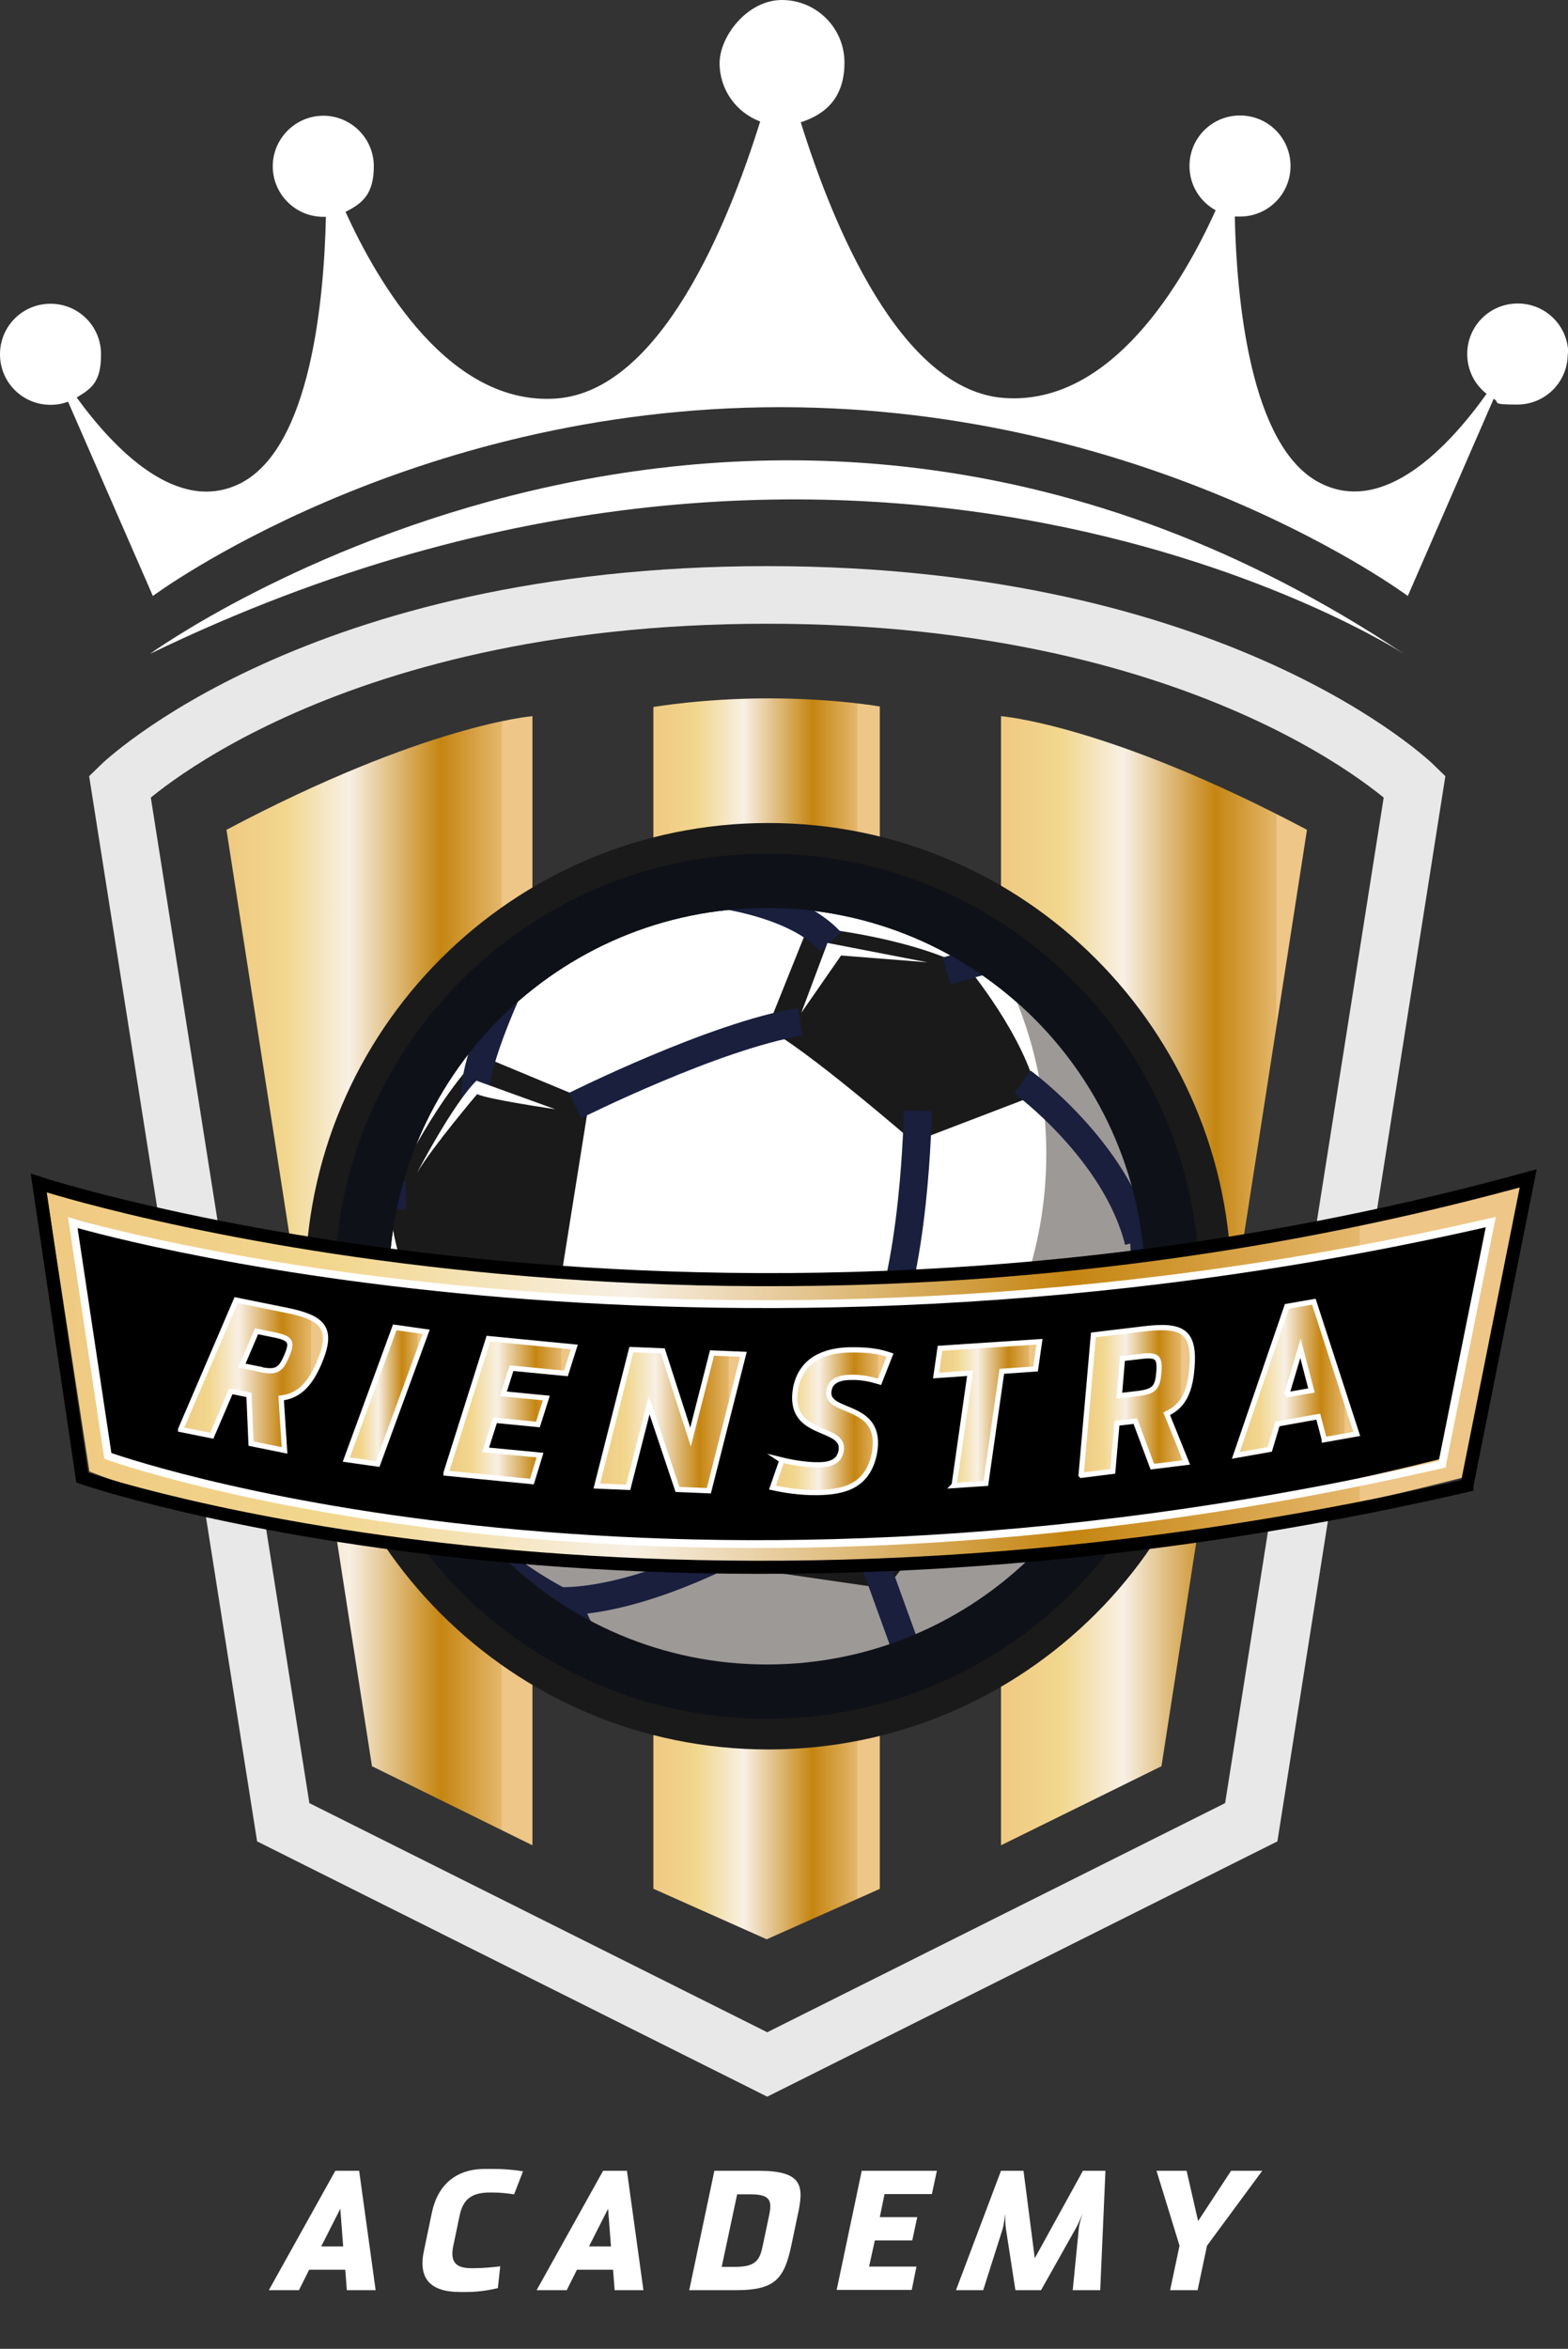
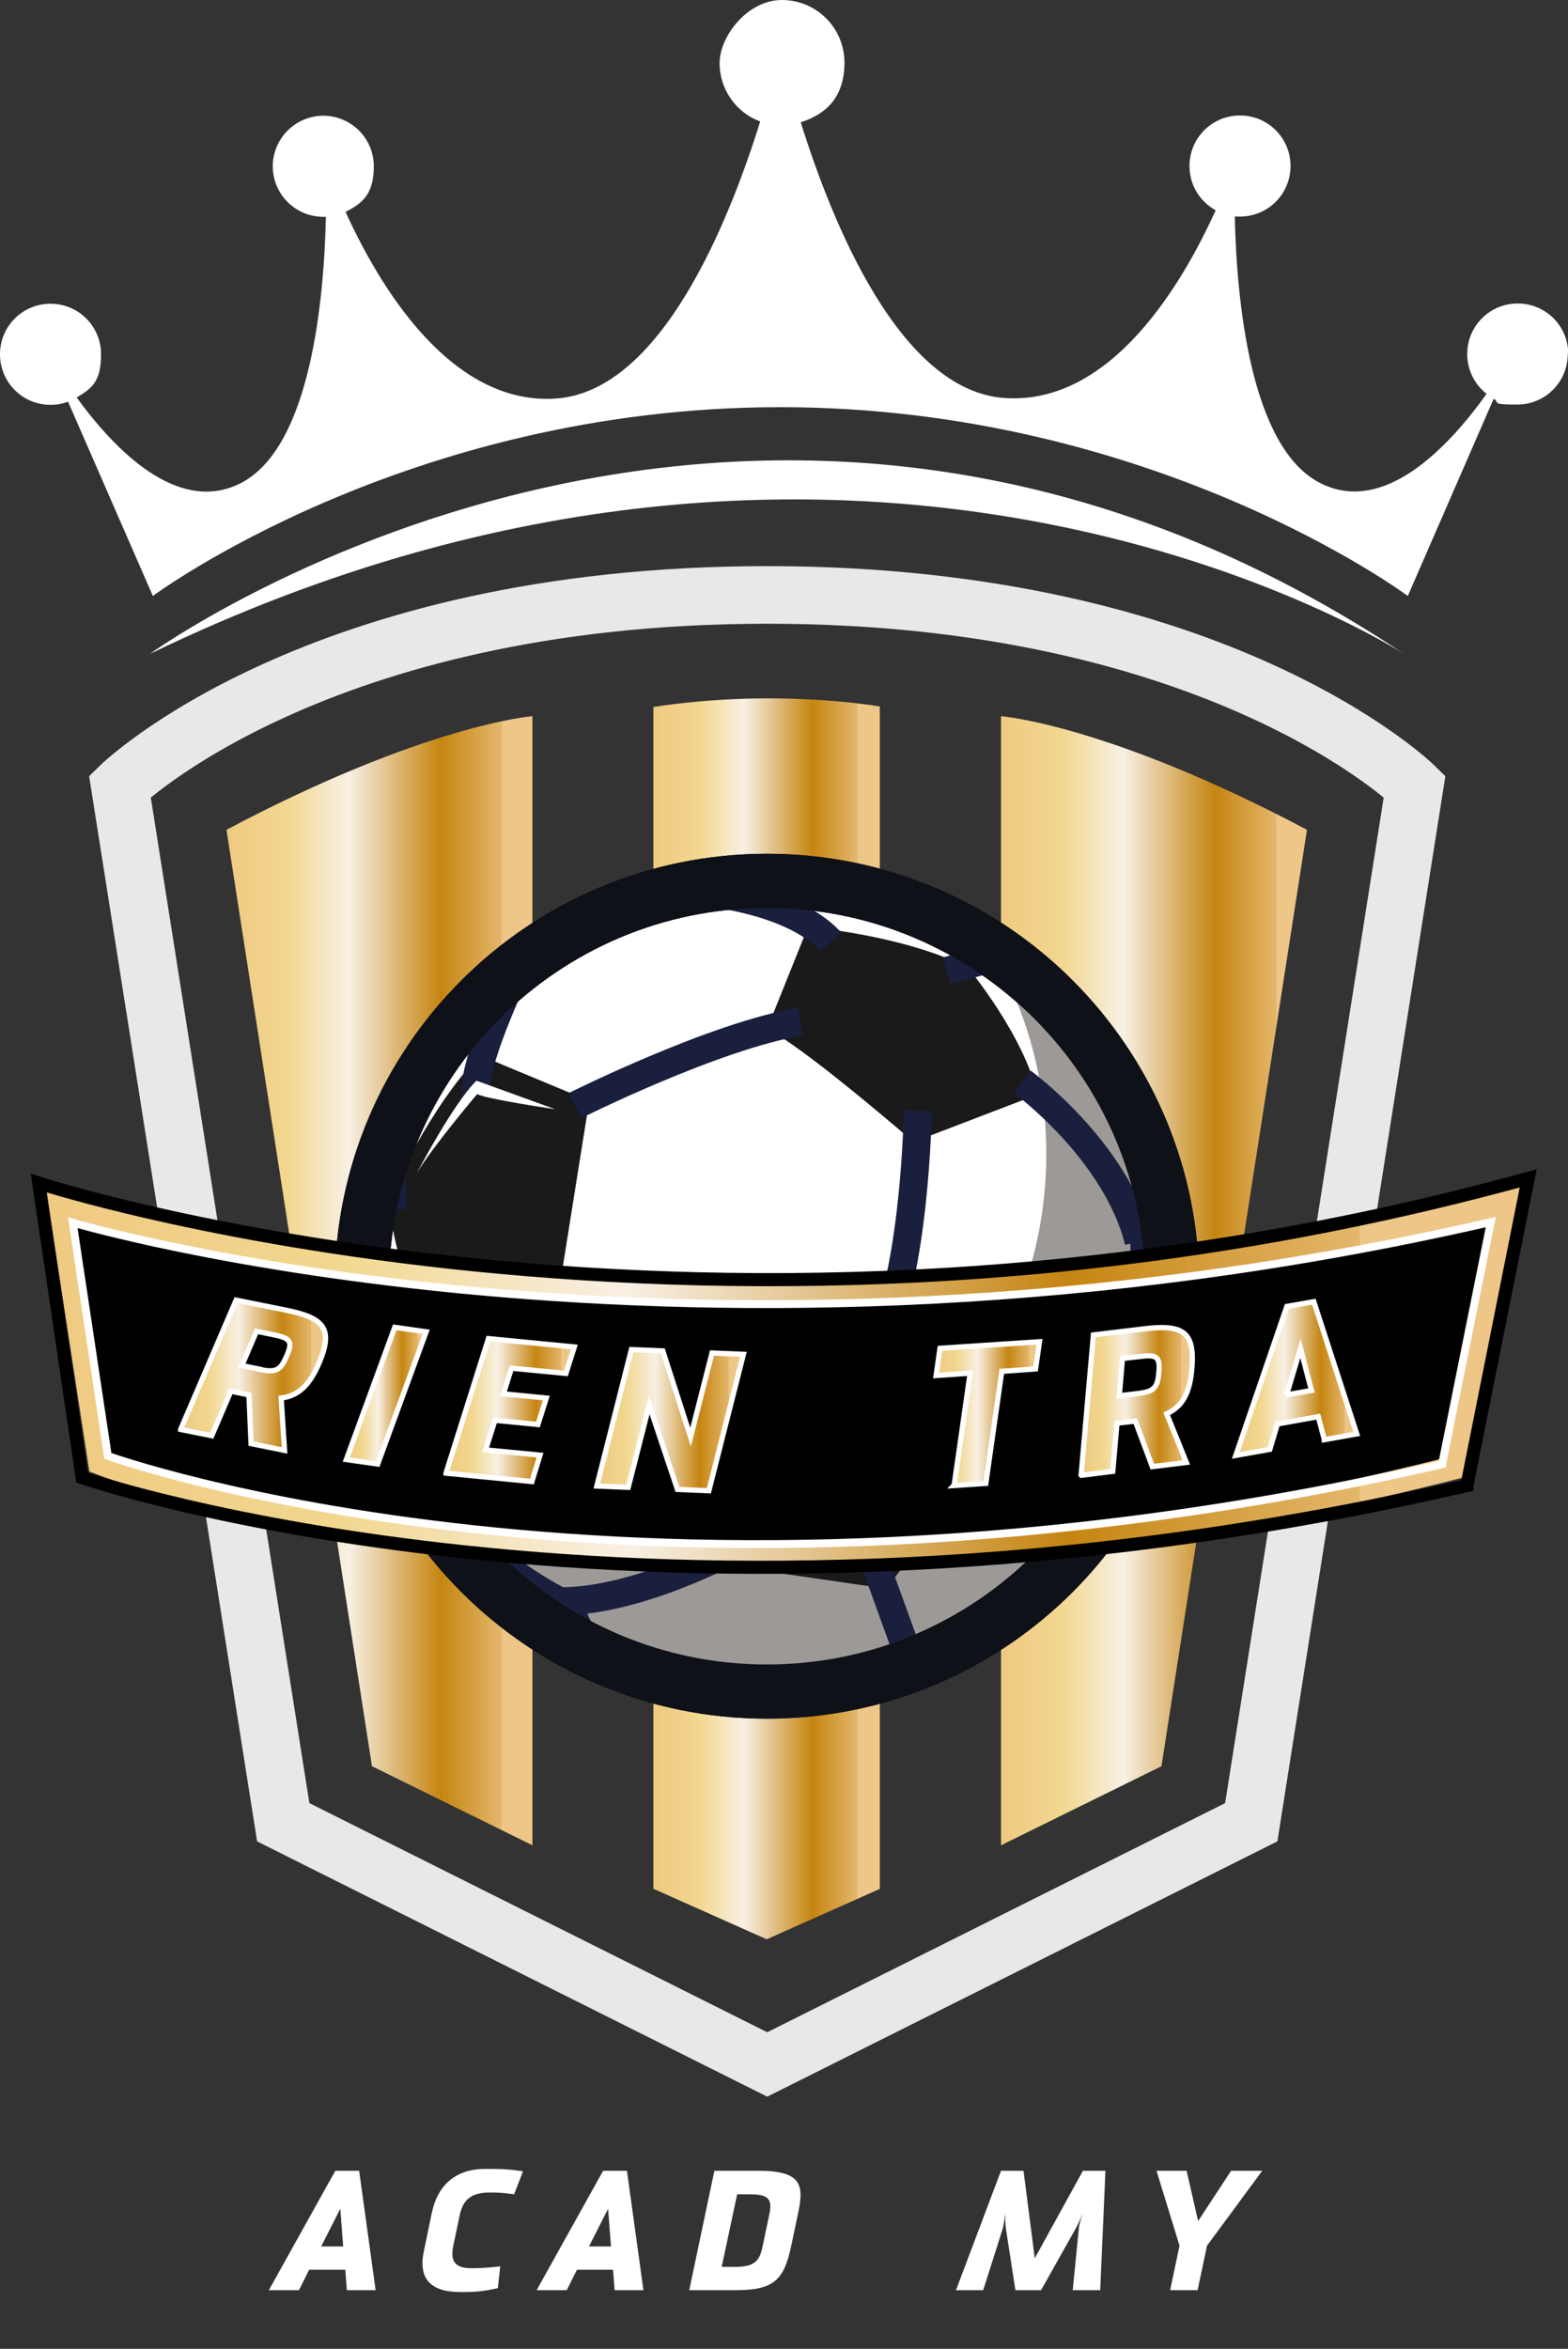
<svg xmlns="http://www.w3.org/2000/svg" xmlns:xlink="http://www.w3.org/1999/xlink" id="Laag_1" viewBox="0 0 599 897">
  <rect x="0" y="0" width="599" height="897" fill="#333333" stroke="none" />
  <defs>
    <style>      .st0 {        stroke: #0f1119;      }      .st0, .st1, .st2, .st3, .st4, .st5, .st6, .st7, .st8, .st9, .st10, .st11, .st12, .st13, .st14 {        stroke-miterlimit: 10;      }      .st0, .st1, .st10, .st11, .st12, .st14 {        fill: none;      }      .st0, .st10 {        stroke-width: 20.7px;      }      .st1 {        stroke-width: 3px;      }      .st1, .st2, .st3, .st4, .st5, .st6, .st7, .st8, .st9 {        stroke: #fff;      }      .st15 {        fill: url(#Gepoetst_koper2);      }      .st16 {        fill: url(#Gepoetst_koper1);      }      .st17 {        fill: #12100b;      }      .st2 {        fill: url(#Gepoetst_koper9);      }      .st2, .st3, .st4, .st5, .st6, .st7, .st8, .st9 {        stroke-width: 2px;      }      .st3 {        fill: url(#Gepoetst_koper6);      }      .st4 {        fill: url(#Gepoetst_koper7);      }      .st5 {        fill: url(#Gepoetst_koper8);      }      .st6 {        fill: url(#Gepoetst_koper4);      }      .st7 {        fill: url(#Gepoetst_koper5);      }      .st8 {        fill: url(#Gepoetst_koper10);      }      .st9 {        fill: url(#Gepoetst_koper11);      }      .st18 {        fill: #fff;      }      .st10 {        stroke: #12100b;      }      .st11 {        stroke: #191f3d;        stroke-width: 10.7px;      }      .st12 {        stroke: #000;        stroke-width: 5px;      }      .st13 {        stroke: url(#Gepoetst_koper3);        stroke-width: 9px;      }      .st14 {        stroke: #e8e8e8;        stroke-width: 22px;      }      .st19 {        fill: #9d9997;      }      .st20 {        fill: url(#Gepoetst_koper);      }      .st21 {        fill: #1a1a1a;      }      .st22 {        fill: #191f3d;      }    </style>
    <linearGradient id="Gepoetst_koper" data-name="Gepoetst koper" x1="249.6" y1="503.6" x2="336.2" y2="503.6" gradientUnits="userSpaceOnUse">
      <stop offset="0" stop-color="#efc981" />
      <stop offset=".2" stop-color="#f2d78f" />
      <stop offset=".4" stop-color="#f8f0e4" />
      <stop offset=".7" stop-color="#c58511" />
      <stop offset=".9" stop-color="#e4b76c" />
      <stop offset=".9" stop-color="#eec687" />
    </linearGradient>
    <linearGradient id="Gepoetst_koper1" data-name="Gepoetst koper" x1="86.5" y1="489.1" x2="203.4" y2="489.1" xlink:href="#Gepoetst_koper" />
    <linearGradient id="Gepoetst_koper2" data-name="Gepoetst koper" x1="382.4" y1="489.1" x2="499.3" y2="489.1" xlink:href="#Gepoetst_koper" />
    <linearGradient id="Gepoetst_koper3" data-name="Gepoetst koper" x1="13.8" y1="525.9" x2="572.2" y2="525.9" gradientTransform="translate(3.1 .1) rotate(0) scale(1 1) skewX(0)" xlink:href="#Gepoetst_koper" />
    <linearGradient id="Gepoetst_koper4" data-name="Gepoetst koper" x1="69" y1="525.1" x2="124.4" y2="525.1" xlink:href="#Gepoetst_koper" />
    <linearGradient id="Gepoetst_koper5" data-name="Gepoetst koper" x1="132.3" y1="533" x2="162.7" y2="533" xlink:href="#Gepoetst_koper" />
    <linearGradient id="Gepoetst_koper6" data-name="Gepoetst koper" x1="170.4" y1="538.4" x2="219.4" y2="538.4" xlink:href="#Gepoetst_koper" />
    <linearGradient id="Gepoetst_koper7" data-name="Gepoetst koper" x1="228" y1="542.3" x2="284" y2="542.3" xlink:href="#Gepoetst_koper" />
    <linearGradient id="Gepoetst_koper8" data-name="Gepoetst koper" x1="294.8" y1="542.7" x2="339.9" y2="542.7" xlink:href="#Gepoetst_koper" />
    <linearGradient id="Gepoetst_koper9" data-name="Gepoetst koper" x1="357.6" y1="539.8" x2="397.1" y2="539.8" xlink:href="#Gepoetst_koper" />
    <linearGradient id="Gepoetst_koper10" data-name="Gepoetst koper" x1="413" y1="535.2" x2="455.5" y2="535.2" xlink:href="#Gepoetst_koper" />
    <linearGradient id="Gepoetst_koper11" data-name="Gepoetst koper" x1="472.2" y1="526.3" x2="518.4" y2="526.3" xlink:href="#Gepoetst_koper" />
  </defs>
  <path class="st18" d="M598.9,135.2c0,10.7-8.6,19.3-19.3,19.3s-6.3-.8-9-2.2l-32.8,75.3s-96.8-72.1-239.7-72.1c-142.9,0-239.7,72.1-239.7,72.1l-32.4-74.2c-2.1.8-4.3,1.2-6.7,1.2-10.7,0-19.3-8.6-19.3-19.3s8.6-19.3,19.3-19.3,19.3,8.6,19.3,19.3-3.7,13.1-9.3,16.5c14.3,19.7,38.6,45,62.7,32.7,26.8-13.8,31.8-70.5,32.5-101.7-.3,0-.7,0-1,0-10.7,0-19.3-8.7-19.3-19.3s8.7-19.3,19.3-19.3,19.3,8.6,19.3,19.3-4.4,14.2-10.8,17.4c12.4,27.3,39.7,74.1,80.4,71.3,40-2.8,65.9-67,78-105.8-9.1-3.4-15.5-12.1-15.5-22.3S285.5,0,298.7,0s23.9,10.7,23.9,23.9-7,19.7-16.7,22.8c12.1,38.8,38,102.6,77.9,105.3,41,2.8,68.3-44.5,80.6-71.7-6-3.3-10-9.6-10-16.9,0-10.7,8.6-19.3,19.3-19.3s19.3,8.6,19.3,19.3-8.6,19.3-19.3,19.3-1.4,0-2-.1c.7,31.2,5.7,88,32.5,101.8,24.6,12.7,49.5-14.1,63.7-34-4.5-3.5-7.4-9-7.4-15.2,0-10.7,8.6-19.3,19.3-19.3s19.3,8.6,19.3,19.3Z" />
  <path class="st20" d="M336.2,721.3l-43.3,19.3-43.3-19.3v-451.3s19-3.3,44-3.3,42.5,3.1,42.5,3.1v451.6h0Z" />
  <path class="st16" d="M86.5,316.8l55.6,357.7,61.3,30.2v-431.2s-40.8,3.1-116.9,43.4h0Z" />
  <path class="st15" d="M499.3,316.8l-55.6,357.7-61.3,30.2v-431.2s40.8,3.1,116.9,43.4h0Z" />
-   <path class="st21" d="M470.4,491.2c0,97.7-79.2,176.9-176.9,176.9s-176.9-79.2-176.9-176.9,79.2-176.9,176.9-176.9,176.9,79.2,176.9,176.9h0Z" />
  <path class="st18" d="M447.8,491.2c0,85.5-69.3,154.8-154.8,154.8s-154.8-69.3-154.8-154.8,69.3-154.8,154.8-154.8,154.8,69.3,154.8,154.8h0Z" />
-   <path class="st10" d="M447.8,491.2c0,85.5-69.3,154.8-154.8,154.8s-154.8-69.3-154.8-154.8,69.3-154.8,154.8-154.8,154.8,69.3,154.8,154.8h0Z" />
+   <path class="st10" d="M447.8,491.2c0,85.5-69.3,154.8-154.8,154.8s-154.8-69.3-154.8-154.8,69.3-154.8,154.8-154.8,154.8,69.3,154.8,154.8h0" />
  <path class="st19" d="M376.1,358.5c15,23.8,23.6,52,23.6,82.2,0,85.5-69.3,154.8-154.8,154.8s-58.4-8.7-82.2-23.6c27.4,43.6,75.9,72.6,131.1,72.6,85.5,0,154.8-69.3,154.8-154.8s-29-103.8-72.6-131.1h0Z" />
  <polygon class="st21" points="271.2 534.6 273.1 597.2 338.5 606.7 378.8 554.6 339.1 507.3 271.2 534.6 271.2 534.6" />
  <path class="st21" d="M183.3,403l41.8,17.4-11.1,69.6-49.4,20s-16.2-30.3-15.6-53.5c0,0,15.3-33.9,34.3-53.5h0Z" />
  <path class="st21" d="M308.8,354s36.8,3.1,61,15.6c0,0,21.4,25.7,26.5,48.4l-47.3,18.1s-42.7-37-56-43.1l15.7-39.1h0Z" />
  <path class="st22" d="M441.7,469.3l-1.7-9.3-9.1,5.9s5.2,31-7.2,63c0,0,4.5,17.3,1.8,32.1,0,0,24.3-39.5,16.1-91.7h0Z" />
  <path class="st22" d="M164.5,571.1l6.6-1.8s16.3,23.8,50.9,40.4c0,0,3.6,14.2,13.2,21.4,0,0-48.9-17-70.7-60h0Z" />
  <path class="st17" d="M333.4,636.5s10.9-5,11.8-8c0,0,10.2-.7,17.7-4.8,0,0-9.2,11.7-29.6,12.8h0Z" />
  <path class="st11" d="M210.8,487.8l64.8,51.6M427.2,527.3s-25.2,21-55.3,28.3M219.7,422.2s53.4-26.7,86-32M390.6,413.2s35.7,26.1,44.4,60.9M350.6,424.2s-.8,63.1-16,91.9M283,590.3s-39.1,21.9-70.4,21.2M164.5,501.4s-4.3,53.6,8.5,75.9M196.8,371.9s-16.6,34.3-15.1,46.9M144.7,456.5h10.4M334.5,597.5l13.1,36.2M269.7,340.8s33.2,2.9,47.7,18.9M361.6,370.8l20.3-5.8" />
  <path class="st0" d="M447.8,491.2c0,85.5-69.3,154.8-154.8,154.8s-154.8-69.3-154.8-154.8,69.3-154.8,154.8-154.8,154.8,69.3,154.8,154.8h0Z" />
-   <polygon class="st18" points="316.1 360.1 306.1 386.8 321.3 364.9 354.3 367.5 316.1 360.1 316.1 360.1" />
  <path class="st18" d="M159.3,447.9s13.5-26,22.7-35.2l30.1,10.9s-26.7-3.9-29.8-5.8c0,0-17.2,20.3-23,30.1h0Z" />
  <polygon class="st18" points="284 537.4 334.5 518.9 366.1 552.3 333.4 527.3 284 537.4 284 537.4" />
  <path class="st14" d="M540.4,300.3s-74.6-73.1-247.3-73.1-247.3,73.1-247.3,73.1l62.4,395.6,184.9,92.5,184.9-92.5,62.4-395.6h0Z" />
  <path class="st18" d="M57.3,249.7s229.6-166.3,479,0c0,0-204.7-132.7-479,0h0Z" />
  <path class="st13" d="M556.6,560.2l20.3-101.2c-311.9,79.9-554,.2-554,.2l15.3,99.5s206.5,81.4,518.4,1.5Z" />
  <g>
    <path class="st6" d="M69,545.9l21.2-49.4,18.8,3.8c14.5,2.9,18.6,6.8,12.9,20.2-3.8,8.9-8.2,12.6-14.5,13.4l1.3,20-12.8-2.6-.8-18.6-6.9-1.4-7.3,17-11.9-2.4ZM99.3,523c6.3,1.3,7.9.2,10.2-5.1,2.3-5.4,1.7-6.8-4.6-8.1l-6.9-1.4-5.6,13.1,6.9,1.4Z" />
    <path class="st7" d="M132.3,557.4l18.5-50.5,12,1.7-18.5,50.5-12-1.7Z" />
    <path class="st3" d="M170.4,562.5l16.2-51.3,32.8,3.2-3.2,10.1-20.8-2-3.1,9.8,16.4,1.6-3.2,10.1-16.4-1.6-3.6,11.3,20.8,2-3.1,10.1-32.8-3.2Z" />
    <path class="st4" d="M253.2,515.9l10.6,32.9,8.2-32.1,12,.5-13.2,52.1-12-.5-10.8-32.2-8,31.4-12-.5,13.2-52.1,12,.5Z" />
-     <path class="st5" d="M298.4,557.5c4.1,1,9.9,2,14.3,1.9,4.9,0,7.9-1.5,8.6-5.2,2-10.3-21-4.6-17.3-24.4,2.6-12.3,13.8-14.2,20.9-14.3,8.2-.1,11.7.9,15.1,2l-4,10.2c-3-.9-6.6-1.8-10.8-1.7-4.7,0-7.9,1.4-8.5,4.9-1.9,9.7,21.1,4.1,17.3,24.3-2.6,12.5-11.7,14.6-21.6,14.8-6.9.1-13.3-1-17.3-1.9l3.6-10.4Z" />
    <path class="st2" d="M364.5,567.2l6.1-42.8-13,.9,1.5-10.4,38-2.5-1.5,10.4-12.9.9-6.1,42.8-12.2.8Z" />
    <path class="st8" d="M413,563.3l4.7-53.5,19.1-2.3c14.7-1.8,19.8.7,18.5,15.2-.8,9.7-3.8,14.5-9.6,17.2l7.5,18.6-13,1.6-6.5-17.4-7,.8-1.6,18.4-12,1.5ZM434.6,532.2c6.4-.8,7.6-2.3,8.1-8,.5-5.8-.5-7-6.9-6.2l-7,.8-1.2,14.2,7-.8Z" />
    <path class="st9" d="M505.9,549.7l-2.3-8.7-15.6,2.8-2.9,9.7-13,2.3,19.5-56.9,10.3-1.8,16.4,50.5-12.4,2.2ZM491.4,532.7l9.6-1.7-4.2-16.1-5.3,17.8Z" />
  </g>
  <path class="st1" d="M550.9,559.2l18.6-92.5c-306.4,70.4-541.7.2-541.7.2l13.4,89.1s203.3,73.6,509.7,3.2Z" />
  <path class="st12" d="M560.4,567.2l23.4-117.2c-312.1,86-569,1.8-569,1.8l16.6,112.5s217,75,529,3Z" />
  <g>
    <path class="st18" d="M132.5,874.6l-.6-7.8h-13.8l-3.9,7.8h-11.5l25.4-45.6h9.1l6.3,45.6h-11ZM122.7,857.9h8.4l-1.1-14.4-7.3,14.4Z" />
    <path class="st18" d="M190.2,873.8c-4.1,1-8.1,1.5-12.2,1.5h-2.2c-11.5,0-16.2-5.2-13.8-16l3-14.4c2.2-10.4,9.1-16.6,20.2-16.6h3.4c4,0,7.4.3,11.2.9l-3.4,8.8c-2.1-.3-5-.7-8.1-.7h-1.1c-7.2,0-10.3,2.7-11.6,8.7l-2.4,11.5c-1.3,6,.6,8.7,6.8,8.7h1.1c3.7,0,7.3-.4,10-.7l-.9,8.2Z" />
    <path class="st18" d="M234.8,874.6l-.6-7.8h-13.8l-3.9,7.8h-11.5l25.4-45.6h9.1l6.3,45.6h-11ZM225,857.9h8.4l-1.1-14.4-7.3,14.4Z" />
    <path class="st18" d="M263.3,874.6l9.6-45.6h16.8c17.1,0,17.5,5.8,15,17.1l-2.4,11.4c-2.7,12.8-6.3,17.1-21,17.1h-18ZM293.8,846.2c1.1-5.5.8-8.2-7-8.2h-5.2l-5.9,27.7h5.2c7.9,0,9.4-2.7,10.5-8.2l2.4-11.4Z" />
-     <path class="st18" d="M319.6,874.6l9.6-45.6h28.7l-1.9,8.9h-18.1l-1.8,8.8h14.3l-1.9,8.9h-14.3l-2.2,10h18.1l-1.8,8.9h-28.7Z" />
    <path class="st18" d="M409.8,874.6l2.3-23.3c.1-1.8.9-4.1,1.4-5.8-.7,1.7-1.5,3.7-2.7,5.8l-13.1,23.3h-9.8l-3.6-23.3c-.3-2.2-.3-4.3-.3-5.8-.2,1.6-.5,4.1-1,5.8l-7.4,23.3h-10.4l17.2-45.6h8.6l4.3,33.4,18.4-33.4h8.6l-2,45.6h-10.5Z" />
    <path class="st18" d="M447,874.6l3.6-17-8.8-28.6h11.5l4.4,19.2,12.6-19.2h11.9l-21.1,28.6-3.6,17h-10.6Z" />
  </g>
</svg>